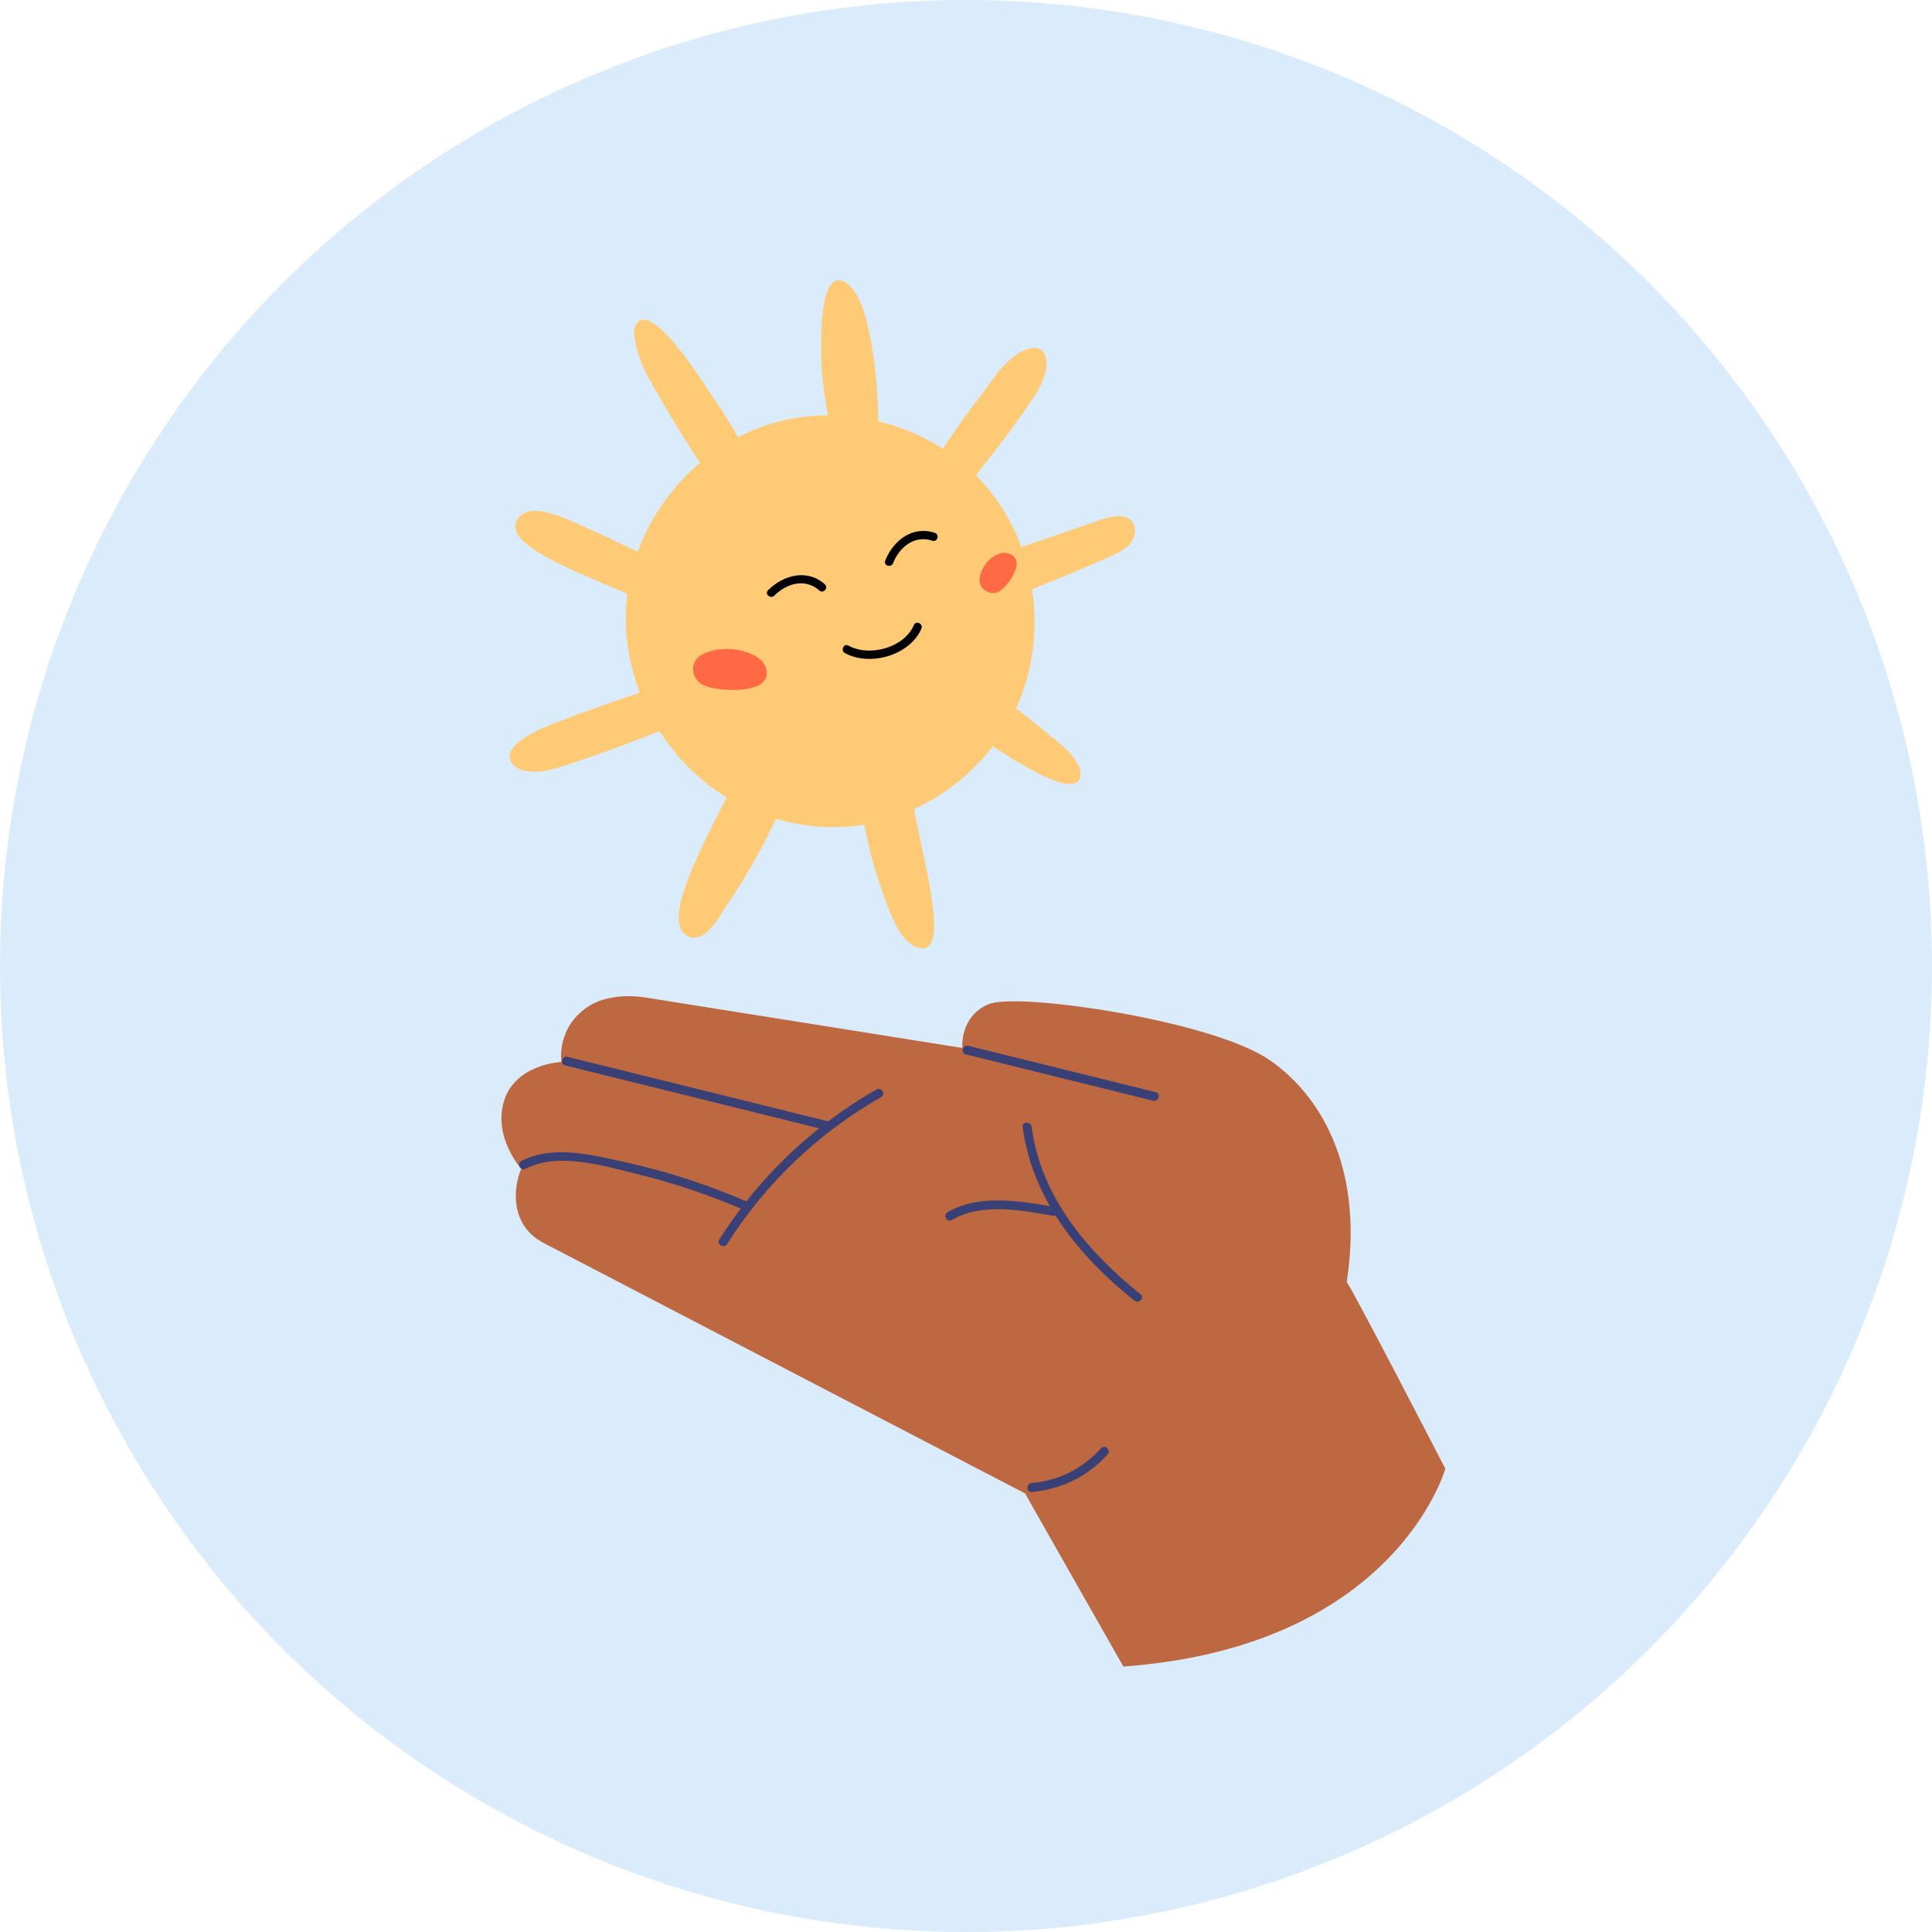
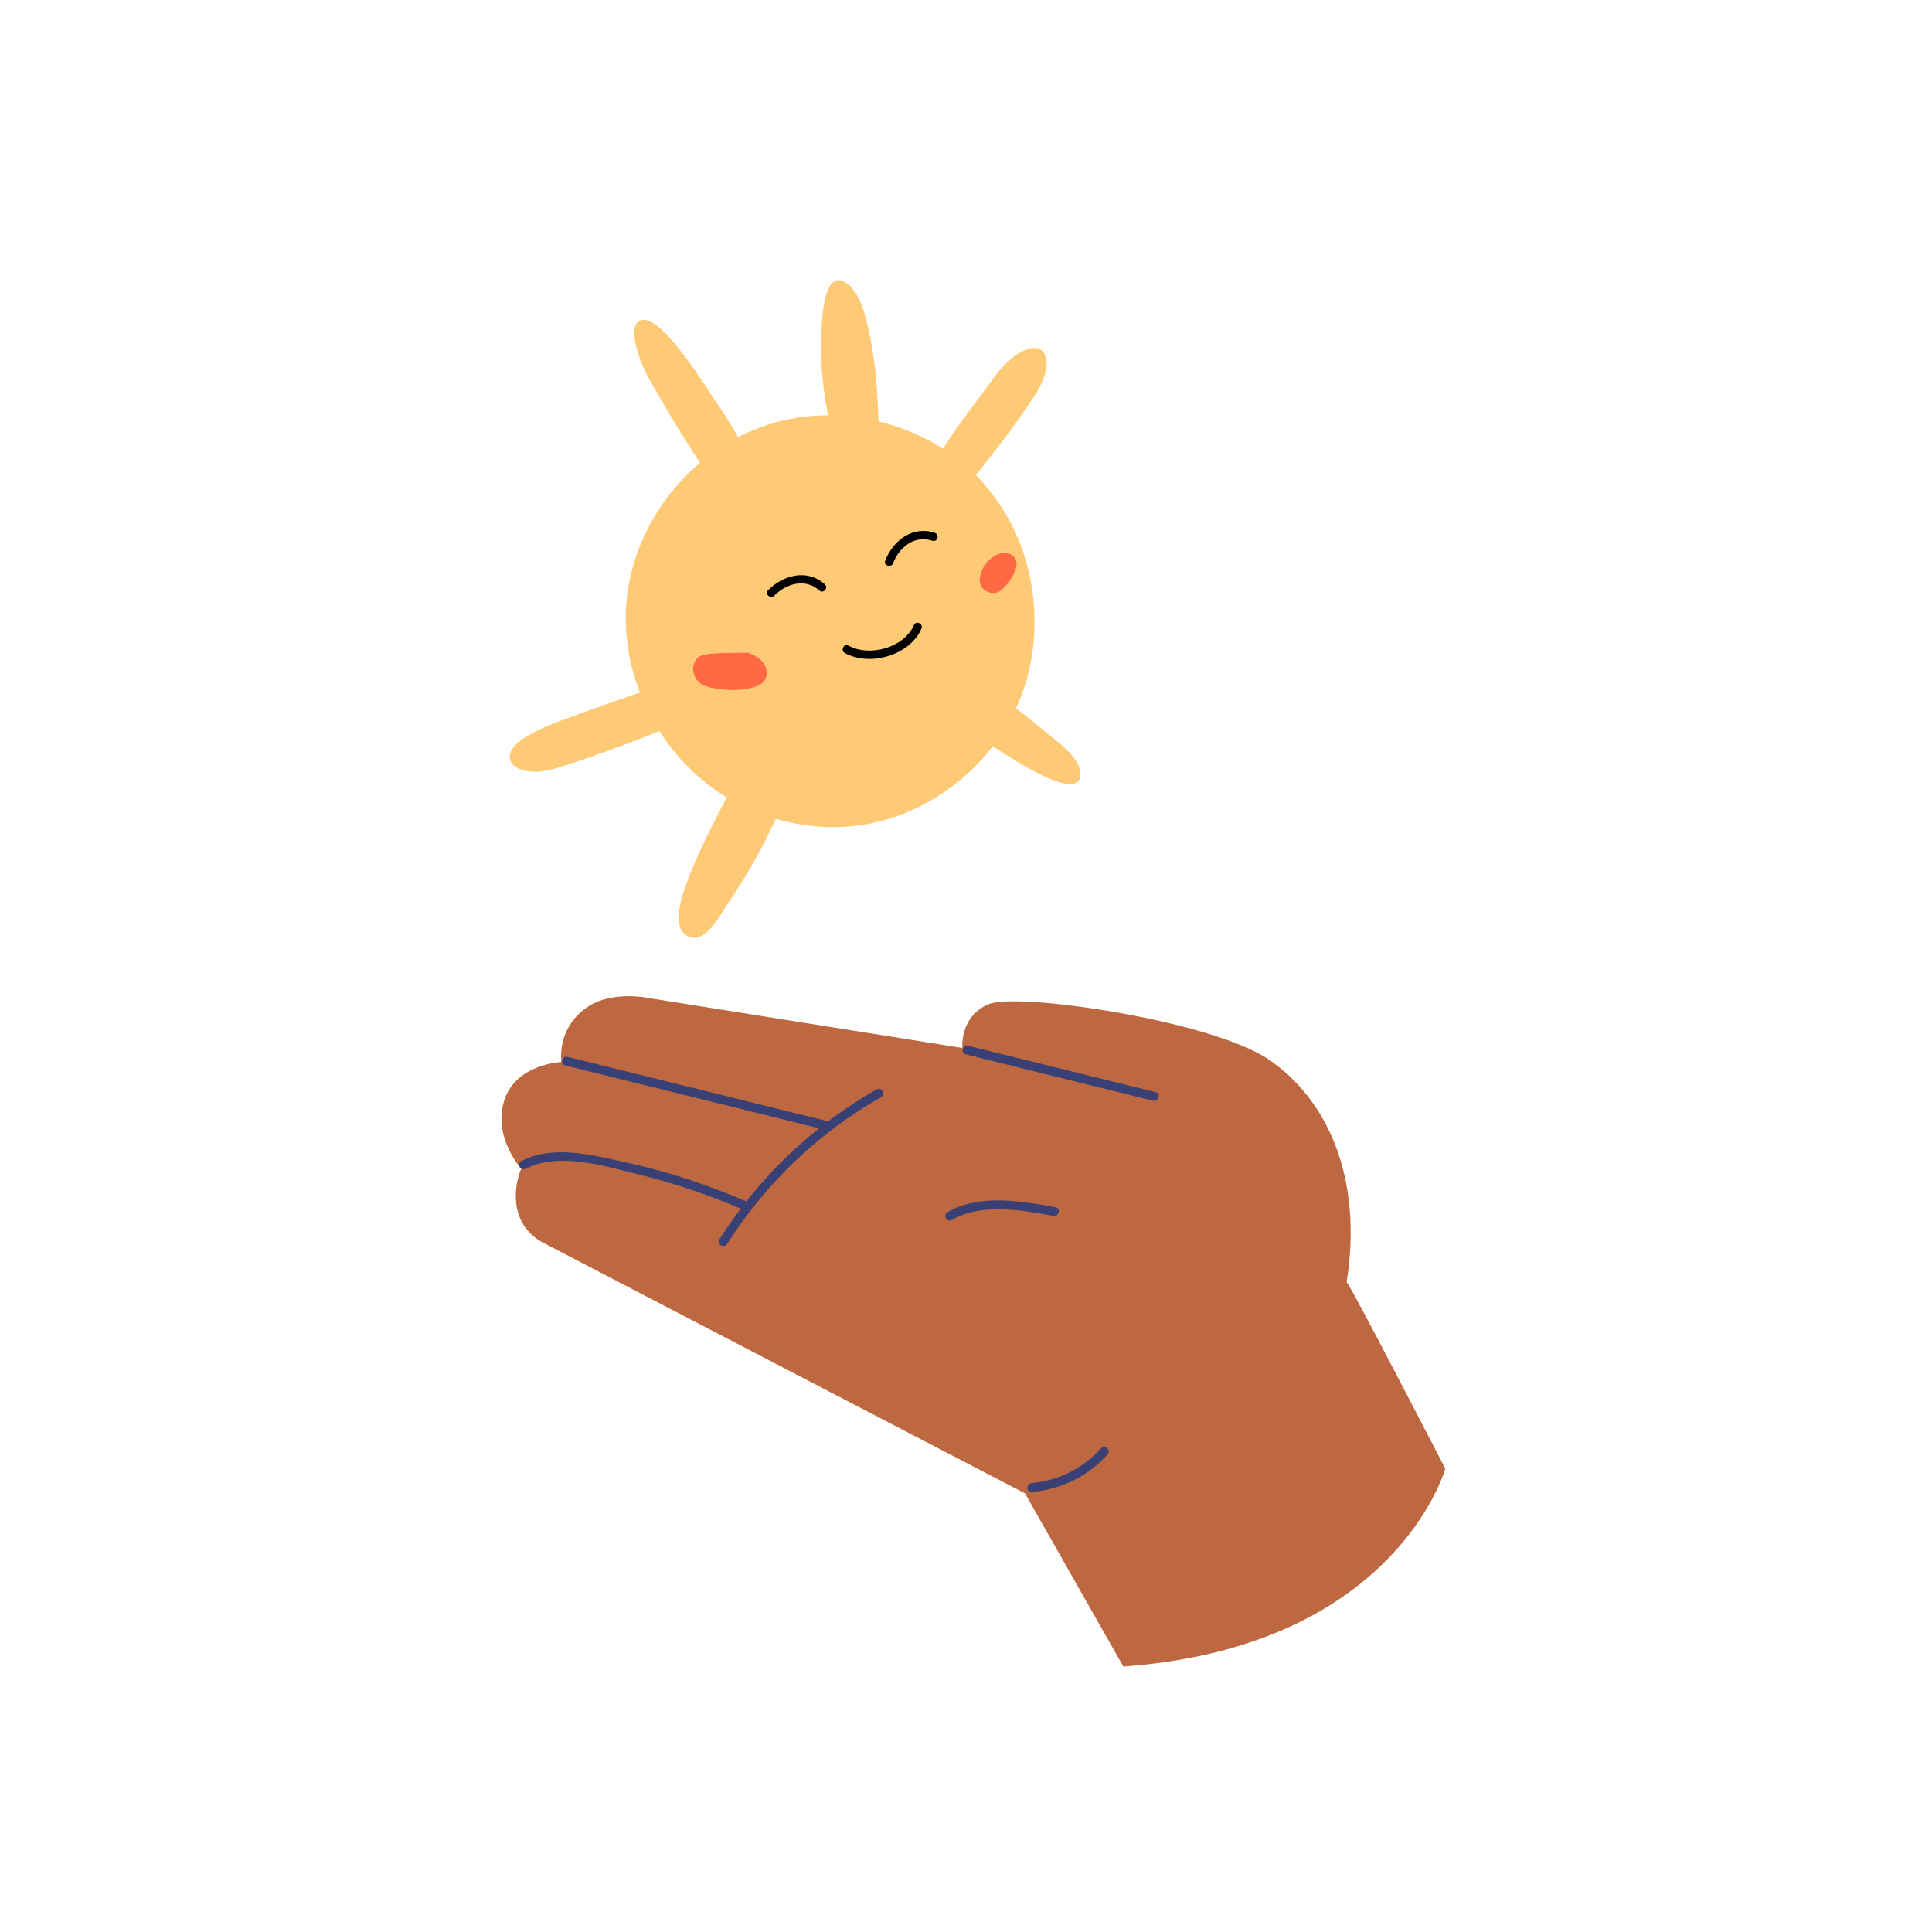
<svg xmlns="http://www.w3.org/2000/svg" width="131" height="131" viewBox="0 0 131 131" fill="none">
-   <circle opacity="0.3" cx="65.5" cy="65.5" r="65.5" fill="#84BEF4" />
  <g clip-path="url(#clip0_17_2829)">
    <path d="M76.168 113L69.502 101.26C69.502 101.26 38.962 85.384 36.836 84.267C34.709 83.15 34.712 80.795 35.336 79.243C35.336 79.243 33.398 77.094 34.189 74.613C34.98 72.131 38.065 72.007 38.065 72.007C38.065 72.007 37.694 69.656 39.918 68.225C41.46 67.232 43.687 67.624 43.687 67.624L65.249 71.056C65.249 71.056 65.06 68.886 67.062 68.08C69.061 67.274 82.186 69.197 86.062 71.862C89.938 74.528 92.436 79.739 91.313 86.932C91.626 87.243 98 99.584 98 99.584C98 99.584 94.647 111.657 76.168 113Z" fill="#BD6840" />
    <path d="M71.574 81.858C69.268 81.435 66.381 80.934 64.239 82.199C63.904 82.398 64.208 82.921 64.546 82.721C66.524 81.55 69.295 82.051 71.413 82.441C71.796 82.51 71.96 81.93 71.574 81.858Z" fill="#394075" />
    <path d="M78.355 74.054C74.12 73.007 69.885 71.959 65.65 70.912C65.269 70.818 65.108 71.401 65.489 71.494C69.724 72.542 73.959 73.589 78.194 74.637C78.574 74.73 78.735 74.148 78.355 74.054Z" fill="#394075" />
    <path d="M50.867 81.571C48.135 80.385 45.308 79.44 42.394 78.803C40.145 78.314 37.502 77.61 35.348 78.724C35.001 78.902 35.308 79.425 35.655 79.246C37.903 78.087 40.997 79.068 43.313 79.636C45.798 80.246 48.217 81.076 50.563 82.093C50.919 82.247 51.229 81.728 50.87 81.571H50.867Z" fill="#394075" />
    <path d="M56.073 76.014C50.21 74.562 44.348 73.113 38.482 71.66C38.102 71.567 37.94 72.15 38.321 72.243C44.183 73.695 50.046 75.144 55.912 76.596C56.292 76.69 56.453 76.107 56.073 76.014Z" fill="#394075" />
    <path d="M59.435 73.867C55.081 76.358 51.451 79.826 48.774 84.044C48.564 84.373 49.09 84.677 49.3 84.349C51.926 80.213 55.477 76.832 59.742 74.389C60.08 74.196 59.775 73.674 59.435 73.867Z" fill="#394075" />
-     <path d="M77.336 87.763C73.71 84.84 70.588 81.154 69.95 76.412C69.898 76.031 69.289 76.028 69.341 76.412C70.004 81.333 73.129 85.145 76.907 88.188C77.209 88.43 77.641 88.007 77.336 87.763Z" fill="#394075" />
    <path d="M74.662 98.196C73.432 99.563 71.802 100.396 69.958 100.559C69.572 100.593 69.569 101.196 69.958 101.163C71.96 100.988 73.752 100.113 75.094 98.624C75.352 98.335 74.923 97.906 74.665 98.199L74.662 98.196Z" fill="#394075" />
    <path d="M66.642 32.721C66.268 32.304 65.869 31.909 65.44 31.543C64.914 31.093 64.36 30.686 63.77 30.321C62.623 29.608 61.372 29.065 60.07 28.7C57.466 27.972 54.646 27.963 52.066 28.796C48.862 29.829 46.136 32.108 44.408 34.973C43.386 36.666 42.716 38.562 42.503 40.524C41.931 45.81 44.691 51.301 49.27 54.064C51.795 55.585 54.813 56.307 57.752 56.023C61.655 55.648 65.276 53.43 67.564 50.275C68.269 49.303 68.847 48.243 69.27 47.12C70.277 44.449 70.396 41.487 69.745 38.722C69.222 36.491 68.16 34.417 66.636 32.718L66.642 32.721Z" fill="#FFCA75" />
    <path d="M69.091 23.945C67.972 24.618 67.33 25.729 66.566 26.737C64.641 29.273 62.842 31.676 61.96 34.785C61.778 35.431 61.638 36.654 62.687 36.286C63.381 36.044 63.862 35.196 64.278 34.659L65.918 32.545C67.038 31.106 68.2 29.687 69.228 28.183C69.904 27.199 71.285 25.491 70.89 24.171C70.625 23.293 69.7 23.577 69.091 23.945Z" fill="#FFCA75" />
    <path d="M57.411 19.211C55.528 17.88 55.671 23.238 55.68 24.005C55.701 26.14 56.16 28.37 56.595 30.465C56.9 31.93 57.018 33.276 57.49 34.695C57.636 35.133 58.351 37.979 59.215 36.663C59.534 36.177 59.477 35.247 59.51 34.689C59.556 33.889 59.559 33.089 59.568 32.289C59.589 30.671 59.601 29.053 59.522 27.438C59.449 25.934 59.309 24.428 59.017 22.952C58.801 21.853 58.43 19.933 57.414 19.214L57.411 19.211Z" fill="#FFCA75" />
    <path d="M48.655 27.401C47.974 26.441 44.536 20.715 43.264 21.82C42.731 22.282 43.145 23.543 43.31 24.093C43.31 24.099 43.316 24.102 43.319 24.108C43.638 25.161 44.265 26.128 44.812 27.084C45.78 28.772 46.811 30.423 47.901 32.035C48.345 32.69 51.71 38.176 52.711 36.497C53.264 35.567 52.315 33.949 51.88 33.089C50.809 30.976 49.568 28.684 48.658 27.401H48.655Z" fill="#FFCA75" />
    <path d="M65.881 45.88C64.868 45.273 59.41 41.385 58.689 42.903C58.388 43.537 59.276 44.53 59.648 44.968C59.651 44.974 59.657 44.974 59.66 44.98C60.378 45.819 61.339 46.456 62.227 47.114C63.794 48.276 65.404 49.381 67.053 50.426C67.722 50.852 73.019 54.544 73.259 52.605C73.393 51.531 71.869 50.426 71.124 49.813C69.289 48.301 67.229 46.692 65.878 45.88H65.881Z" fill="#FFCA75" />
-     <path d="M47.968 39.791C46.891 39.105 38.972 35.326 37.752 34.933C37.049 34.707 35.871 34.372 35.257 35.012C34.18 36.132 36.124 37.221 36.927 37.711C38.497 38.667 47.055 42.242 48.869 42.435C49.367 42.489 49.936 42.559 49.94 41.904C49.946 40.941 48.65 40.222 47.965 39.788L47.968 39.791Z" fill="#FFCA75" />
    <path d="M50.657 45.019C50.167 44.717 49.443 44.883 48.859 45.083C47.24 45.638 45.625 46.194 44.006 46.746C42.017 47.428 40.03 48.111 38.065 48.853C37.118 49.212 36.169 49.59 35.348 50.175C33.851 51.247 34.66 52.346 36.3 52.331C36.988 52.325 37.657 52.117 38.314 51.905C42.081 50.683 45.756 49.2 49.379 47.615C49.89 47.392 50.417 47.154 50.77 46.728C51.123 46.299 51.238 45.626 50.876 45.206C50.809 45.131 50.736 45.068 50.657 45.019Z" fill="#FFCA75" />
-     <path d="M76.52 35.154C76.031 34.852 75.306 35.018 74.722 35.217C73.104 35.773 71.488 36.328 69.87 36.88C67.88 37.563 65.893 38.245 63.928 38.988C62.982 39.347 62.032 39.724 61.211 40.31C59.714 41.382 60.523 42.48 62.163 42.465C62.851 42.459 63.52 42.251 64.177 42.04C67.944 40.817 71.619 39.335 75.243 37.75C75.754 37.527 76.28 37.288 76.633 36.862C76.986 36.434 77.102 35.761 76.74 35.341C76.672 35.266 76.6 35.202 76.52 35.154Z" fill="#FFCA75" />
    <path d="M54.667 47.646C52.522 47.636 51.071 50.885 50.173 52.449C49.142 54.254 47.374 57.653 46.656 59.603C46.331 60.485 45.433 62.818 46.598 63.458C47.797 64.116 48.819 62.048 49.297 61.351C51.357 58.344 52.659 55.621 54.606 51.045C54.919 50.305 56.066 47.649 54.664 47.643L54.667 47.646Z" fill="#FFCA75" />
-     <path d="M59 47.265C56.569 47.434 58.059 52.608 58.266 53.991C58.601 56.222 59.079 58.426 59.861 60.545C60.262 61.632 60.968 63.971 62.316 64.273C63.484 64.536 63.368 62.767 63.314 62.106C63.152 60.219 62.684 58.332 62.301 56.479C61.872 54.39 61.491 52.27 60.889 50.221C60.658 49.433 60.235 47.178 59 47.265Z" fill="#FFCA75" />
    <path d="M55.924 39.613C54.737 38.554 53.113 38.983 52.078 40.021C51.823 40.278 52.252 40.64 52.507 40.383C53.332 39.553 54.604 39.188 55.559 40.039C55.83 40.281 56.195 39.855 55.924 39.613Z" fill="black" />
    <path d="M63.385 36.13C61.87 35.626 60.553 36.658 60.02 38.02C59.889 38.355 60.428 38.518 60.559 38.183C60.982 37.096 62.004 36.26 63.221 36.664C63.565 36.779 63.729 36.245 63.385 36.13Z" fill="black" />
    <path d="M61.969 42.381C61.312 43.917 58.969 44.566 57.53 43.776C57.214 43.6 56.97 44.105 57.286 44.28C58.99 45.215 61.701 44.437 62.477 42.622C62.617 42.293 62.112 42.049 61.969 42.381Z" fill="black" />
-     <path d="M50.739 44.263C49.927 43.958 49.014 43.915 48.178 44.151C47.846 44.245 47.514 44.383 47.277 44.634C46.796 45.141 46.976 46.011 47.548 46.373C47.825 46.548 48.15 46.623 48.473 46.678C49.273 46.813 50.1 46.838 50.892 46.657C51.29 46.566 51.713 46.394 51.902 46.032C52.078 45.694 51.993 45.268 51.771 44.96C51.546 44.652 51.205 44.45 50.852 44.305C50.815 44.29 50.779 44.275 50.739 44.263Z" fill="#FF6A45" />
+     <path d="M50.739 44.263C47.846 44.245 47.514 44.383 47.277 44.634C46.796 45.141 46.976 46.011 47.548 46.373C47.825 46.548 48.15 46.623 48.473 46.678C49.273 46.813 50.1 46.838 50.892 46.657C51.29 46.566 51.713 46.394 51.902 46.032C52.078 45.694 51.993 45.268 51.771 44.96C51.546 44.652 51.205 44.45 50.852 44.305C50.815 44.29 50.779 44.275 50.739 44.263Z" fill="#FF6A45" />
    <path d="M67.371 37.737C66.923 38.029 66.602 38.474 66.473 38.989C66.422 39.193 66.398 39.414 66.473 39.631C66.624 40.07 67.207 40.316 67.612 40.168C67.807 40.096 67.958 39.96 68.096 39.818C68.437 39.467 68.72 39.058 68.867 38.588C68.941 38.351 68.974 38.071 68.816 37.835C68.669 37.615 68.384 37.493 68.126 37.486C67.867 37.48 67.635 37.574 67.433 37.696C67.412 37.709 67.391 37.722 67.371 37.737Z" fill="#FF6A45" />
  </g>
  <defs>
    <clipPath id="clip0_17_2829">
      <rect width="64" height="94" fill="white" transform="translate(34 19)" />
    </clipPath>
  </defs>
</svg>